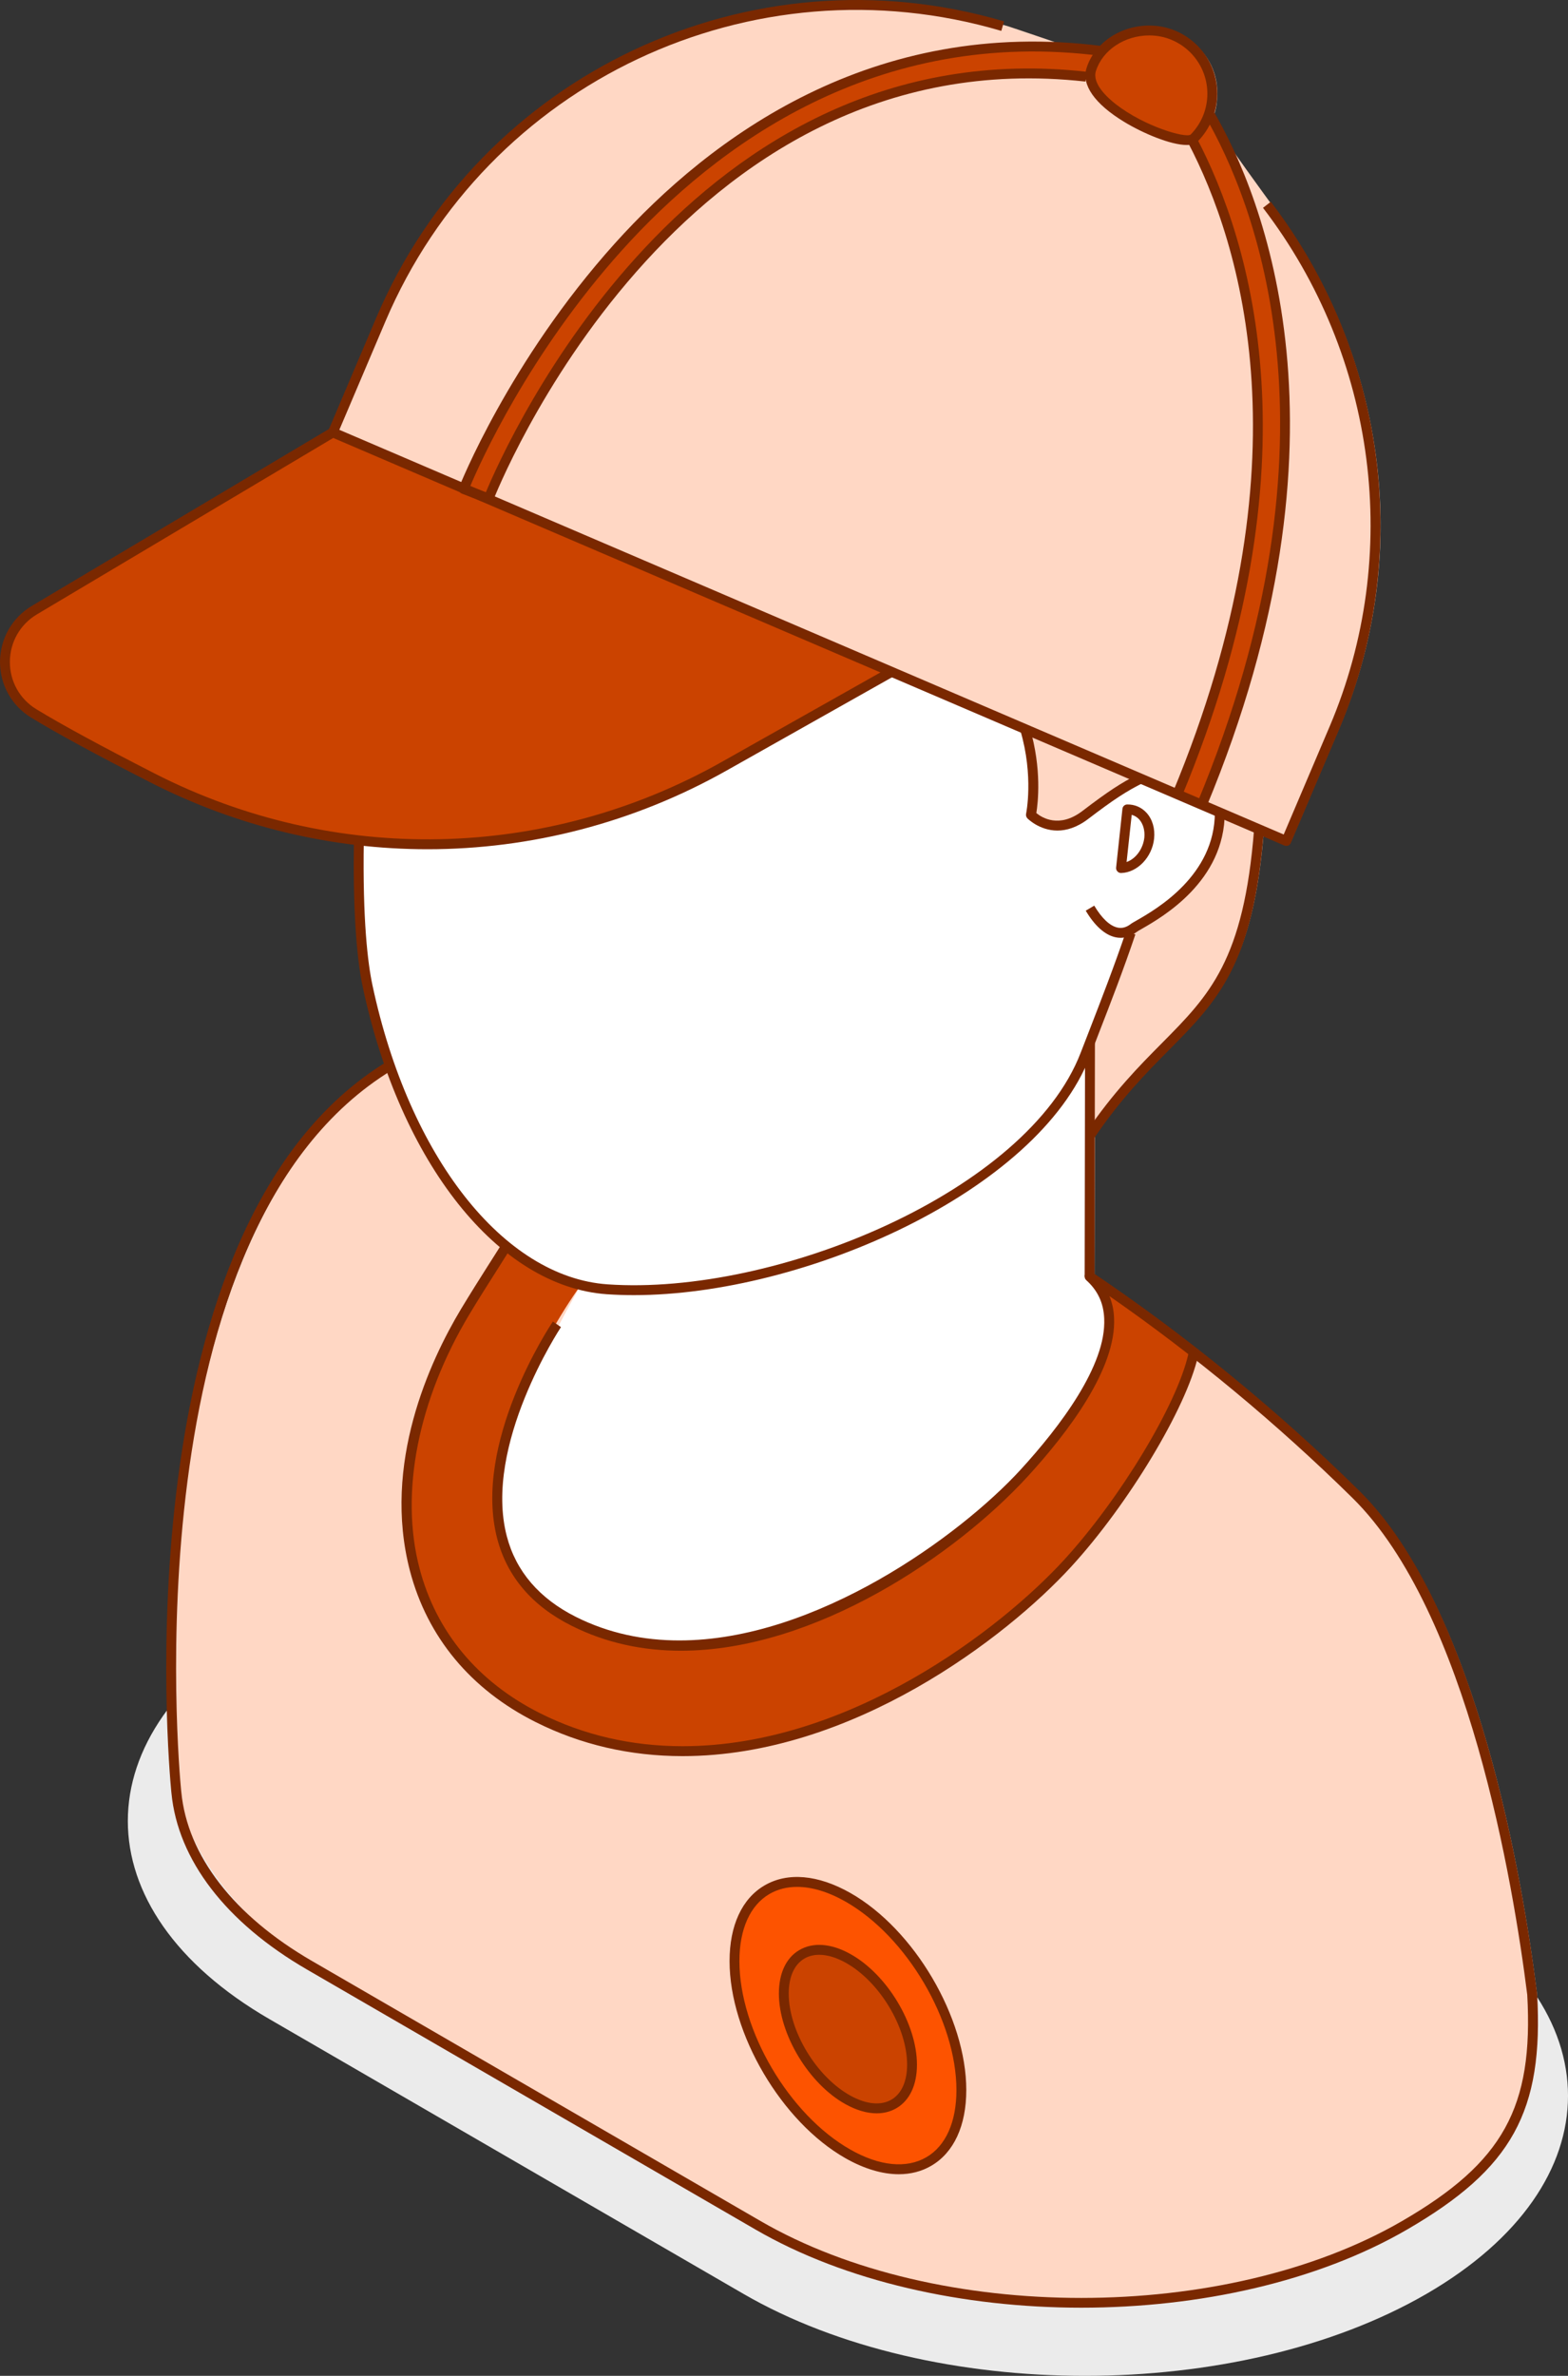
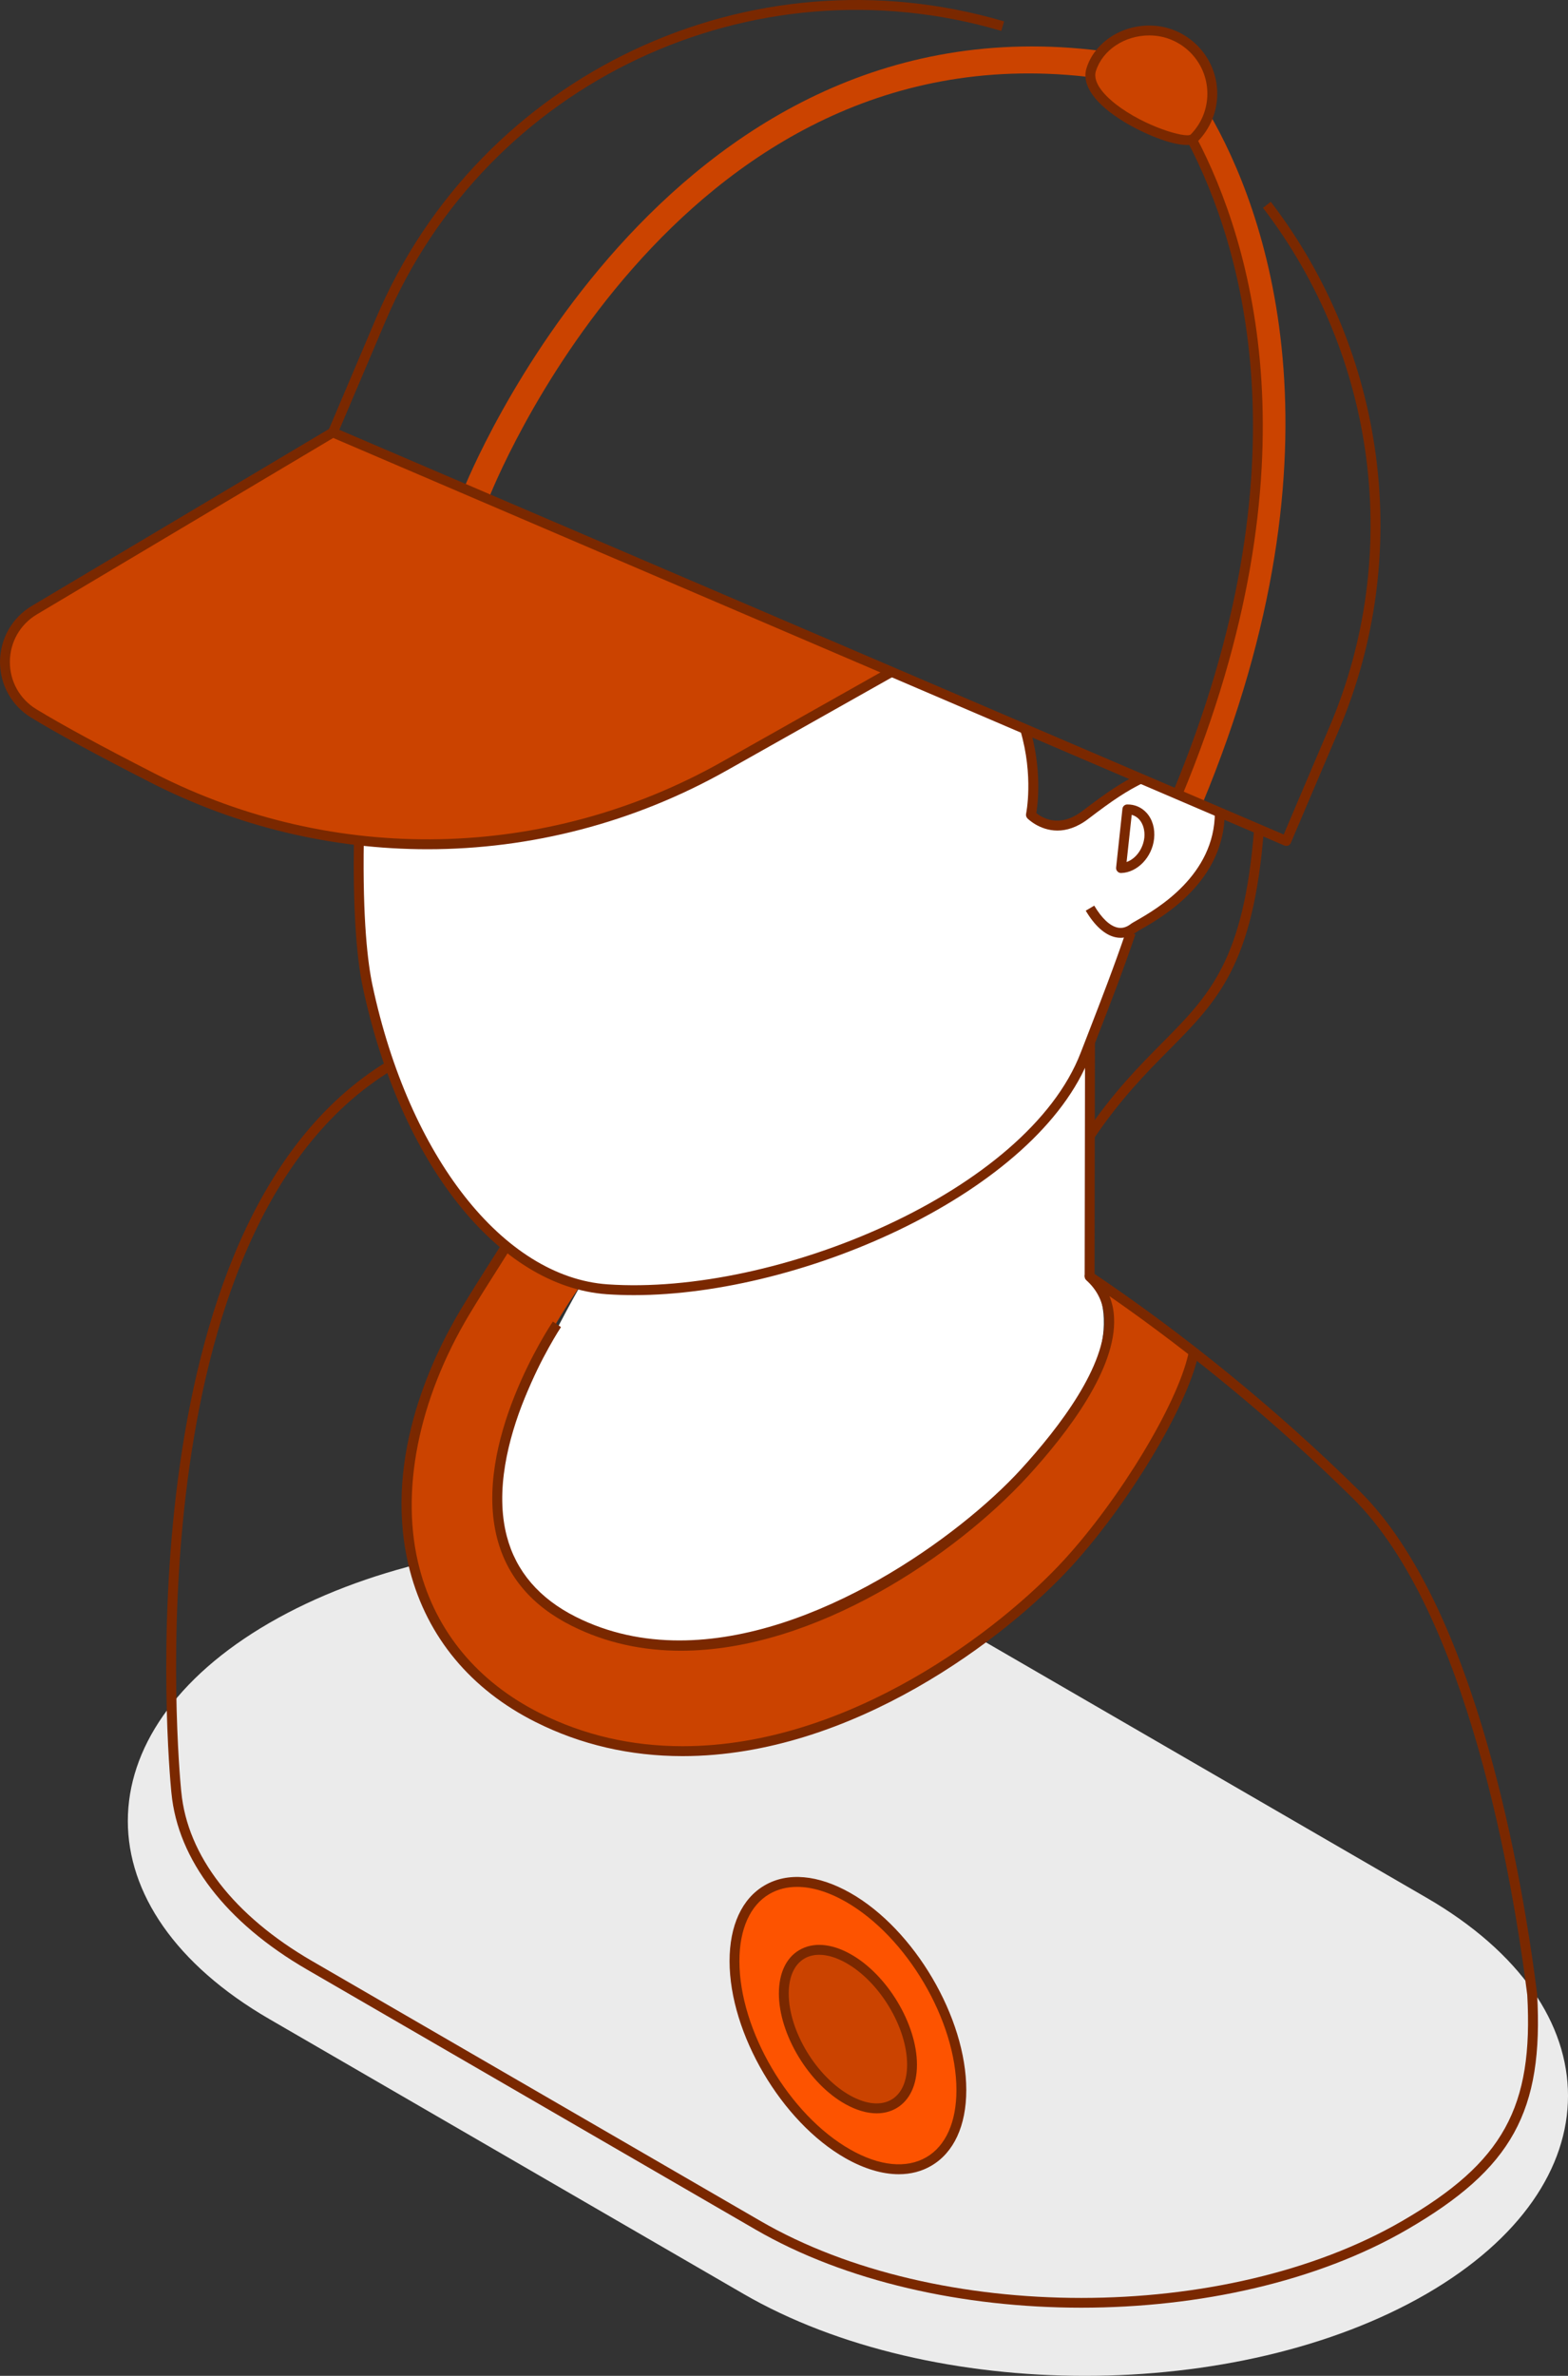
<svg xmlns="http://www.w3.org/2000/svg" width="68px" height="103px" viewBox="0 0 68 103" version="1.1">
  <rect x="0" y="0" width="68" height="103" fill="#333333" stroke="none" />
  <title>D155994E-D671-4FFF-8E48-CEE1004F6BA0</title>
  <g id="Page-1" stroke="none" stroke-width="1" fill="none" fill-rule="evenodd">
    <g id="RoyoApps-White" transform="translate(-1143, -1825)">
      <g id="Group-15" transform="translate(1143, 1825)">
        <path d="M47.052,103 C41.687,103 36.327,101.814 32.238,99.444 L11.678,87.531 C3.499,82.79 3.499,75.102 11.678,70.361 C15.772,67.99 21.132,66.804 26.492,66.804 C31.857,66.804 37.217,67.99 41.307,70.361 L61.866,82.273 C70.045,87.015 70.045,94.702 61.866,99.444 C57.772,101.815 52.412,103 47.052,103" id="Fill-494" fill="#EBEBEB" />
-         <path d="M66.661,86.468 C66.032,81.467 64.06,69.753 59.017,64.787 C55.941,61.759 47.467,55.374 47.467,55.374 L47.484,49.223 C51.171,43.789 54.144,44.436 54.812,35.99 L55.996,36.46 L58.08,31.565 C61.382,23.795 59.953,15.142 55.158,8.879 C55.158,8.879 53.062,6.028 52.57,5.179 C52.57,5.179 52.827,4.747 52.784,3.846 C52.733,2.907 52.189,2.046 51.351,1.627 C49.233,0.565 47.864,2.602 47.864,2.602 C46.769,2.146 43.698,1.133 43.698,1.133 C32.926,-2.04 21.244,3.233 16.731,13.852 L14.652,18.746 L1.707,26.448 C0.017,27.454 2.69730196e-05,29.903 1.677,30.928 C2.879,31.664 4.74,32.659 6.819,33.721 C9.659,35.174 12.697,36.072 15.781,36.424 C15.725,39.612 15.909,41.596 16.157,42.759 C16.418,43.984 16.743,45.133 17.12,46.203 C5.69,53.139 7.589,77.016 7.589,77.016 C7.85,79.741 10.044,83.12 13.638,85.201 L32.866,96.346 C40.451,100.74 52.998,100.989 60.659,96.737 C65.754,93.912 66.935,91.349 66.661,86.468" id="Fill-495" fill="#FFD7C4" />
        <path d="M52.728,4.059 C52.728,4.815 52.425,5.499 51.928,5.994 C51.436,6.49 46.987,4.592 47.479,3.017 C47.8,1.99 48.861,1.322 50.003,1.322 C51.509,1.322 52.728,2.547 52.728,4.059" id="Fill-496" fill="#CB4300" />
        <path d="M25.192,55.708 C25.192,55.708 17.308,66.381 24.88,70.288 C31.844,73.882 40.883,67.715 44.408,63.867 C46.649,61.426 49.396,57.47 47.069,55.374 L51.744,58.747 C51.235,61.014 48.69,65.164 46.294,67.778 C43.527,70.801 36.892,75.918 29.602,75.918 C27.357,75.918 25.243,75.429 23.323,74.464 C20.572,73.083 18.724,70.864 17.988,68.049 C16.991,64.256 18.211,60.141 20.174,56.866 C20.816,55.793 21.295,55.074 21.962,54.013 L25.192,55.708" id="Fill-497" fill="#CB4300" />
        <path d="M14.438,18.746 L1.493,26.448 C-0.197,27.454 -0.214,29.903 1.463,30.928 C2.665,31.664 4.526,32.659 6.605,33.721 C14.433,37.725 23.746,37.535 31.408,33.216 L38.667,29.126 L14.438,18.746" id="Fill-498" fill="#CB4300" />
        <path d="M47.099,3.324 C29.132,1.32 21.274,21.4 21.192,21.616 L20.11,21.202 C20.196,20.975 28.687,-0.239 47.783,2.21 L47.099,3.324" id="Fill-499" fill="#CB4300" />
        <path d="M51.047,34.463 C57.083,19.96 53.909,10.278 51.706,6.075 L52.437,4.911 C54.812,9.006 58.67,19.16 52.117,34.912 L51.047,34.463" id="Fill-500" fill="#CB4300" />
        <path d="M47.253,45.734 L25.192,55.708 C25.192,55.708 21.085,62.695 21.594,65.635 C22.279,69.57 25.551,70.763 28.071,71.25 C32.404,72.089 40.793,67.739 44.408,63.867 C49.845,58.044 47.253,55.342 47.253,55.342 L47.253,45.734" id="Fill-501" fill="#FFFFFF" />
        <path d="M45.186,35.794 C44.451,35.401 45.276,32.288 44.451,31.725 C42.915,30.669 38.667,29.126 38.667,29.126 C38.667,29.126 29.564,34.265 26.903,35.223 C21.265,37.253 15.593,36.359 15.593,36.359 C15.426,38.957 15.597,41.01 15.815,42.028 C17.62,50.504 22.052,55.572 26.544,55.887 C34.372,56.435 44.801,51.611 47.27,45.187 C47.929,43.481 48.532,42.05 49.156,40.238 C49.541,39.947 52.895,38.382 52.895,35.428 C52.895,34.912 49.469,33.754 49.469,33.754 C49.469,33.754 46.038,36.248 45.186,35.794" id="Fill-502" fill="#FFFFFF" />
        <path d="M29.602,76.133 C27.322,76.133 25.179,75.636 23.229,74.656 C20.418,73.247 18.536,70.981 17.779,68.104 C16.564,63.464 18.643,59.002 19.99,56.755 C20.418,56.046 20.773,55.486 21.149,54.892 C21.346,54.583 21.552,54.261 21.778,53.899 L22.142,54.128 C21.915,54.49 21.71,54.813 21.513,55.124 C21.137,55.715 20.782,56.272 20.358,56.977 C18.125,60.701 17.334,64.717 18.194,67.995 C18.916,70.748 20.722,72.919 23.421,74.273 C25.312,75.222 27.391,75.703 29.602,75.703 C36.815,75.703 43.39,70.63 46.14,67.633 C48.574,64.976 51.047,60.885 51.535,58.7 L51.954,58.795 C51.449,61.04 48.93,65.221 46.453,67.923 C43.659,70.973 36.965,76.133 29.602,76.133" id="Fill-503" fill="#7A2800" />
        <path d="M49.845,1.536 C48.767,1.536 47.813,2.171 47.526,3.081 C47.36,3.622 48.006,4.22 48.403,4.528 C49.657,5.494 51.398,5.988 51.629,5.839 C52.099,5.366 52.36,4.733 52.36,4.059 C52.36,2.668 51.231,1.536 49.845,1.536 Z M51.466,6.286 C50.769,6.286 49.567,5.779 48.75,5.282 C47.471,4.504 46.893,3.677 47.12,2.953 C47.462,1.866 48.583,1.107 49.845,1.107 C51.466,1.107 52.788,2.431 52.788,4.059 C52.788,4.847 52.48,5.589 51.928,6.146 C51.83,6.244 51.667,6.286 51.466,6.286 L51.466,6.286 Z" id="Fill-504" fill="#7A2800" />
        <path d="M47.449,49.344 L47.094,49.102 C48.284,47.35 49.396,46.224 50.38,45.232 C52.45,43.145 53.943,41.637 54.388,35.935 L54.812,35.969 C54.354,41.828 52.814,43.382 50.683,45.534 C49.712,46.514 48.613,47.625 47.449,49.344" id="Fill-505" fill="#7A2800" />
        <polyline id="Fill-506" fill="#7A2800" points="47.467 55.342 47.039 55.341 47.056 45.187 47.484 45.188 47.467 55.342" />
        <path d="M46.893,100.045 C41.777,100.045 36.661,98.916 32.768,96.659 L13.317,85.387 C9.8,83.35 7.713,80.632 7.435,77.733 L7.426,77.646 C7.328,76.646 5.185,53.065 16.795,46.016 L17.013,46.384 C5.634,53.294 7.756,76.615 7.854,77.605 L7.863,77.691 C8.128,80.449 10.138,83.05 13.531,85.015 L32.982,96.288 C40.652,100.734 53.135,100.733 60.805,96.288 C65.189,93.746 66.507,91.364 66.233,86.481 C65.626,81.66 63.667,69.878 58.653,64.94 C55.41,61.747 51.787,58.738 48.112,56.189 C48.232,56.479 48.301,56.795 48.314,57.133 C48.42,59.325 46.333,62.084 44.566,64.012 C41.456,67.405 35.348,71.563 29.53,71.564 C27.9,71.564 26.296,71.239 24.786,70.48 C23.079,69.625 21.996,68.357 21.564,66.71 C20.482,62.569 23.832,57.507 23.977,57.293 L24.328,57.533 C24.298,57.584 20.944,62.65 21.979,66.602 C22.377,68.123 23.387,69.299 24.974,70.096 C26.403,70.813 27.921,71.118 29.461,71.118 C35.403,71.119 41.64,66.571 44.254,63.722 C45.965,61.854 47.984,59.197 47.89,57.154 C47.856,56.486 47.603,55.945 47.111,55.502 C47.026,55.426 47.013,55.299 47.082,55.21 C47.154,55.121 47.278,55.101 47.372,55.163 C51.398,57.864 55.406,61.138 58.952,64.634 C64.064,69.666 66.045,81.561 66.661,86.442 C66.948,91.539 65.574,94.018 61.019,96.659 C57.126,98.916 52.01,100.045 46.893,100.045" id="Fill-507" fill="#7A2800" />
        <path d="M27.489,56.148 C27.091,56.148 26.702,56.135 26.317,56.109 C21.616,55.779 17.364,50.432 15.734,42.803 C15.439,41.418 15.306,39.211 15.349,36.422 L15.777,36.429 C15.721,39.912 15.952,41.769 16.153,42.714 C17.74,50.153 21.838,55.364 26.347,55.68 C33.645,56.189 44.553,51.656 46.868,45.635 L47.236,44.687 C47.775,43.296 48.331,41.859 48.835,40.373 L49.238,40.511 C48.733,42.005 48.177,43.448 47.633,44.843 L47.27,45.789 C45.011,51.653 34.877,56.148 27.489,56.148" id="Fill-508" fill="#7A2800" />
        <path d="M45.858,36.007 C45.071,36.007 44.562,35.484 44.553,35.476 C44.506,35.424 44.485,35.352 44.498,35.283 C44.502,35.267 44.836,33.651 44.25,31.667 L44.656,31.544 C45.191,33.34 45.011,34.82 44.943,35.249 C45.178,35.444 45.935,35.925 46.94,35.159 C48.057,34.307 48.626,33.934 49.374,33.562 L49.563,33.946 C48.844,34.305 48.288,34.668 47.197,35.5 C46.701,35.88 46.243,36.007 45.858,36.007" id="Fill-509" fill="#7A2800" />
        <path d="M18.54,36.817 C14.421,36.817 10.297,35.851 6.507,33.912 C4.179,32.723 2.447,31.781 1.352,31.112 C0.501,30.591 -0.004,29.684 0,28.683 C0.009,27.68 0.526,26.775 1.386,26.264 L14.326,18.562 L14.545,18.931 L1.604,26.633 C0.873,27.067 0.436,27.834 0.428,28.685 C0.424,29.534 0.851,30.304 1.574,30.745 C2.661,31.409 4.385,32.346 6.699,33.529 C14.485,37.51 23.686,37.324 31.305,33.029 L38.56,28.939 L38.77,29.314 L31.515,33.403 C27.481,35.676 23.01,36.817 18.54,36.817" id="Fill-510" fill="#7A2800" />
-         <path d="M52.313,34.995 L51.915,34.829 C58.563,18.857 54.367,8.662 52.253,5.02 L52.621,4.804 C54.769,8.501 59.029,18.845 52.313,34.995" id="Fill-511" fill="#7A2800" />
-         <path d="M21.192,21.83 L21.115,21.817 L20.033,21.402 C19.982,21.382 19.939,21.341 19.913,21.289 C19.892,21.237 19.888,21.178 19.909,21.125 C19.93,21.072 22.065,15.668 26.659,10.559 C30.804,5.948 37.841,0.719 47.813,1.998 L47.757,2.424 C37.974,1.169 31.057,6.311 26.976,10.846 C22.929,15.346 20.816,20.066 20.392,21.079 L21.072,21.34 C21.949,19.231 29.97,1.199 47.12,3.111 L47.073,3.537 C29.277,1.551 21.466,21.491 21.389,21.693 C21.359,21.778 21.278,21.83 21.192,21.83" id="Fill-512" fill="#7A2800" />
        <path d="M51.244,34.546 L50.85,34.381 C56.801,20.081 53.823,10.571 51.518,6.175 L51.894,5.975 C54.234,10.438 57.263,20.084 51.244,34.546" id="Fill-513" fill="#7A2800" />
        <path d="M48.6,40.657 C48.527,40.657 48.459,40.65 48.391,40.636 C47.929,40.544 47.479,40.144 47.086,39.481 L47.454,39.262 C47.779,39.81 48.138,40.148 48.472,40.215 C48.664,40.253 48.844,40.204 49.028,40.066 C49.075,40.028 49.173,39.971 49.315,39.892 C50.149,39.412 52.685,37.954 52.685,35.223 L53.113,35.223 C53.113,38.203 50.414,39.754 49.524,40.264 C49.409,40.33 49.323,40.378 49.285,40.409 C49.066,40.574 48.835,40.657 48.6,40.657" id="Fill-514" fill="#7A2800" />
        <path d="M49.079,35.325 L48.857,37.371 C49.25,37.234 49.571,36.809 49.627,36.313 C49.657,36.002 49.575,35.714 49.404,35.523 C49.31,35.423 49.199,35.357 49.079,35.325 Z M48.613,37.847 C48.553,37.847 48.497,37.821 48.459,37.777 C48.416,37.732 48.395,37.67 48.403,37.609 L48.677,35.067 C48.686,34.96 48.776,34.878 48.882,34.876 C49.203,34.87 49.498,34.995 49.717,35.232 C49.978,35.514 50.097,35.925 50.05,36.359 C49.965,37.163 49.323,37.83 48.622,37.847 L48.613,37.847 L48.613,37.847 Z" id="Fill-515" fill="#7A2800" />
        <path d="M41.692,90.61 C41.692,93.682 39.488,94.921 36.772,93.378 C34.056,91.835 31.853,88.094 31.853,85.021 C31.853,81.949 34.056,80.71 36.772,82.253 C39.488,83.796 41.692,87.537 41.692,90.61" id="Fill-516" fill="#FD5300" />
        <path d="M34.569,81.802 C34.124,81.802 33.722,81.904 33.367,82.111 C32.528,82.602 32.066,83.636 32.066,85.021 C32.066,88.019 34.222,91.684 36.879,93.191 C38.141,93.909 39.313,94.025 40.177,93.52 C41.016,93.029 41.478,91.995 41.478,90.61 C41.478,87.611 39.322,83.947 36.665,82.439 C35.921,82.016 35.206,81.802 34.569,81.802 Z M38.979,94.259 C38.265,94.259 37.478,94.026 36.665,93.565 C33.893,91.991 31.639,88.158 31.639,85.021 C31.639,83.477 32.178,82.311 33.153,81.74 C34.154,81.154 35.476,81.27 36.879,82.066 C39.651,83.64 41.905,87.473 41.905,90.61 C41.905,92.154 41.366,93.32 40.391,93.89 C39.972,94.137 39.493,94.259 38.979,94.259 L38.979,94.259 Z" id="Fill-517" fill="#7A2800" />
        <path d="M39.553,89.509 C39.553,91.204 38.308,91.888 36.772,91.036 C35.236,90.185 33.991,88.121 33.991,86.426 C33.991,84.731 35.236,84.047 36.772,84.899 C38.308,85.75 39.553,87.814 39.553,89.509" id="Fill-518" fill="#CB4300" />
        <path d="M35.527,84.746 C35.288,84.746 35.065,84.801 34.877,84.914 C34.445,85.17 34.205,85.707 34.205,86.426 C34.205,88.048 35.403,90.032 36.875,90.849 C37.568,91.233 38.205,91.294 38.667,91.021 C39.099,90.765 39.339,90.228 39.339,89.509 C39.339,87.887 38.141,85.902 36.669,85.086 C36.259,84.86 35.874,84.746 35.527,84.746 Z M38.017,91.619 C37.602,91.619 37.144,91.487 36.669,91.224 C35.074,90.341 33.778,88.188 33.778,86.426 C33.778,85.549 34.09,84.88 34.659,84.544 C35.258,84.19 36.045,84.249 36.875,84.71 C38.47,85.594 39.766,87.747 39.766,89.509 C39.766,90.386 39.454,91.054 38.885,91.391 C38.629,91.544 38.333,91.619 38.017,91.619 L38.017,91.619 Z" id="Fill-519" fill="#7A2800" />
        <path d="M55.783,36.674 L55.701,36.657 L14.352,18.944 C14.245,18.897 14.194,18.771 14.241,18.662 L16.32,13.768 C20.816,3.199 32.52,-2.32 43.544,0.927 L43.424,1.339 C32.605,-1.849 21.124,3.567 16.713,13.936 L14.716,18.633 L55.671,36.178 L57.669,31.481 C60.818,24.068 59.71,15.458 54.773,9.01 L55.111,8.748 C60.142,15.319 61.275,24.095 58.063,31.65 L55.979,36.544 C55.958,36.596 55.915,36.637 55.864,36.659 L55.783,36.674" id="Fill-520" fill="#7A2800" />
      </g>
    </g>
  </g>
</svg>